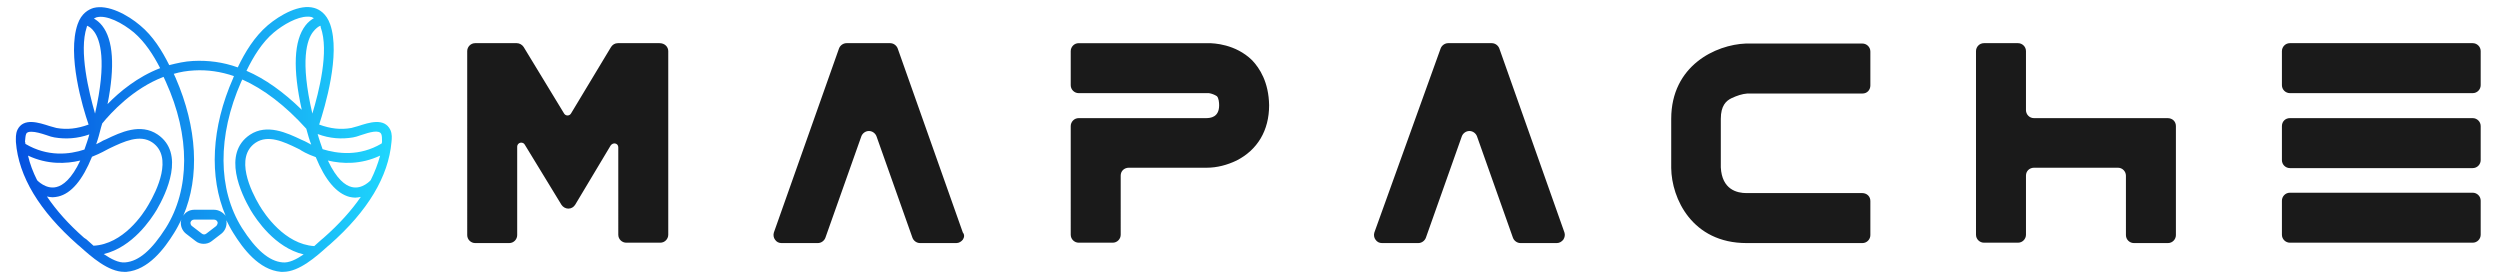
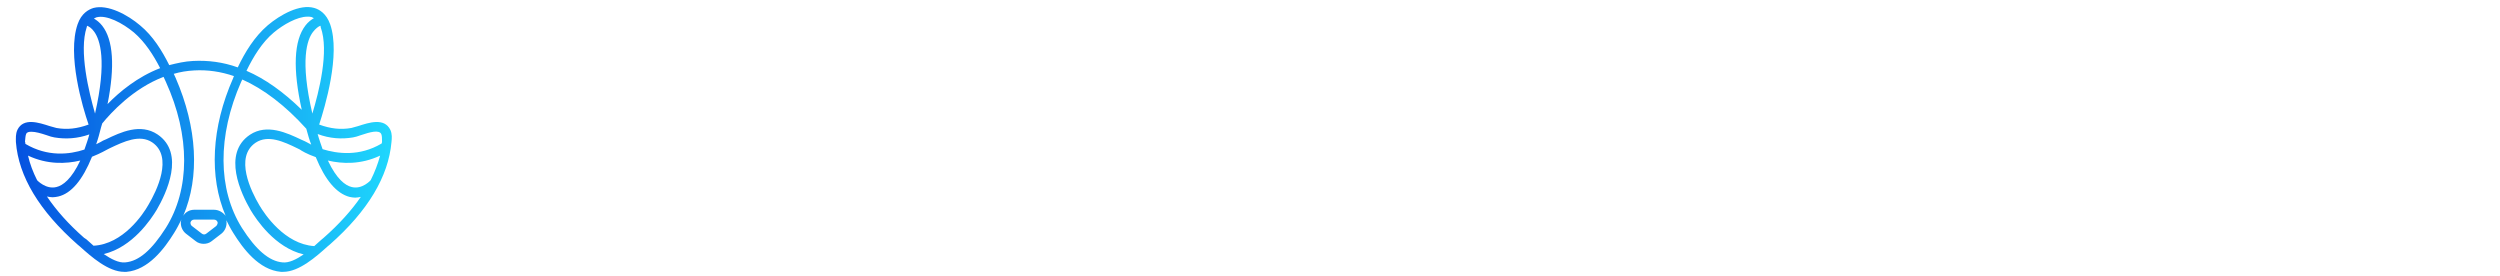
<svg xmlns="http://www.w3.org/2000/svg" version="1.1" id="Capa_1" x="0px" y="0px" width="660.3px" height="72.8px" viewBox="0 0 660.3 72.8" style="enable-background:new 0 0 660.3 72.8;" xml:space="preserve">
  <style type="text/css">
	.st0{fill:#1A1A1A;}
	.st1{fill:url(#SVGID_1_);}
</style>
  <g>
-     <path class="st0" d="M176.5,13.5V62c0,1.1-0.9,2.1-2.1,2.1h-9c-1.1,0-2.1-0.9-2.1-2.1V38.9c0-0.5-0.3-0.9-0.8-1   c-0.4-0.1-0.9,0.1-1.2,0.5l-9.4,15.7c-0.4,0.6-1,1-1.8,1c-0.7,0-1.4-0.4-1.8-1l-9.7-15.9c-0.2-0.4-0.7-0.6-1.2-0.5   c-0.4,0.1-0.8,0.5-0.8,1v23.4c0,1.1-0.9,2.1-2.1,2.1h-9c-1.1,0-2.1-0.9-2.1-2.1V13.5c0-1.1,0.9-2.1,2.1-2.1h11c0.7,0,1.4,0.4,1.8,1   L149,30c0.2,0.3,0.5,0.5,0.9,0.5s0.7-0.2,0.9-0.5l10.6-17.6c0.4-0.6,1-1,1.8-1h11C175.6,11.4,176.5,12.4,176.5,13.5z M254.3,63.3   c-0.4,0.5-1,0.9-1.7,0.9H243c-0.9,0-1.7-0.6-2-1.4L231.5,36c-0.3-0.8-1.1-1.4-2-1.4s-1.7,0.6-2,1.4L218,62.8   c-0.3,0.8-1.1,1.4-2,1.4h-9.6c-0.7,0-1.3-0.3-1.7-0.9c-0.4-0.5-0.5-1.3-0.3-1.9l17.2-48.6c0.3-0.8,1.1-1.4,2-1.4h11.5   c0.9,0,1.7,0.6,2,1.4l17.2,48.6C254.8,62,254.7,62.7,254.3,63.3z M335.2,27.8c0,6.7-3.1,11.8-8.6,14.6c-2.5,1.2-5.2,1.9-7.9,1.9   h-20.6c-0.5,0-1.1,0.2-1.5,0.6c-0.4,0.4-0.6,0.9-0.6,1.5V62c0,1.1-0.9,2.1-2.1,2.1h-9c-1.1,0-2.1-0.9-2.1-2.1V33.3   c0-1.1,0.9-2.1,2.1-2.1h33.6c1.2,0,3.5-0.2,3.5-3.4c0-0.7-0.1-1.9-0.6-2.4c-0.6-0.4-1.4-0.7-2.1-0.8h-34.4c-1.1,0-2.1-0.9-2.1-2.1   v-9c0-1.1,0.9-2.1,2.1-2.1h34.3c1.3,0,7.1,0.2,11.5,4.5C332.7,18,335.1,21.7,335.2,27.8z M412.9,63.3c-0.4,0.5-1,0.9-1.7,0.9h-9.6   c-0.9,0-1.7-0.6-2-1.4L390.1,36c-0.3-0.8-1.1-1.4-2-1.4s-1.7,0.6-2,1.4l-9.5,26.8c-0.3,0.8-1.1,1.4-2,1.4H365   c-0.7,0-1.3-0.3-1.7-0.9c-0.4-0.5-0.5-1.3-0.3-1.9l17.5-48.6c0.3-0.8,1.1-1.4,2-1.4H394c0.9,0,1.7,0.6,2,1.4l17.2,48.6   C413.4,62,413.3,62.7,412.9,63.3z M454.5,31.4v12.8c0.3,5.9,4.3,6.8,6.8,6.8h30.6c0.5,0,1.1,0.2,1.5,0.6c0.4,0.4,0.6,0.9,0.6,1.5v9   c0,1.1-0.9,2.1-2.1,2.1h-30.6c-14.4,0-19.8-11.8-19.9-19.8v-13c0-14.1,11.8-19.6,19.7-19.9h0.2h30.6c1.1,0,2.1,0.9,2.1,2.1v9   c0,0.5-0.2,1.1-0.6,1.5s-0.9,0.6-1.5,0.6h-30.4c-1.4,0.1-2.8,0.6-4.1,1.2C455.9,26.6,454.5,27.9,454.5,31.4z M574.7,33.3v28.8   c0,1.1-0.9,2.1-2.1,2.1h-9c-1.1,0-2.1-0.9-2.1-2.1V46.4c0-1.1-0.9-2.1-2.1-2.1h-22.2c-0.5,0-1.1,0.2-1.5,0.6   c-0.4,0.4-0.6,0.9-0.6,1.5V62c0,1.1-0.9,2.1-2.1,2.1h-9c-1.1,0-2.1-0.9-2.1-2.1V13.5c0-1.1,0.9-2.1,2.1-2.1h9   c1.1,0,2.1,0.9,2.1,2.1v15.6c0,1.1,0.9,2.1,2.1,2.1h35.3C573.8,31.2,574.7,32.1,574.7,33.3z M604.8,11.4h48.3   c1.1,0,2.1,0.9,2.1,2.1v9c0,1.1-0.9,2.1-2.1,2.1h-48.3c-1.1,0-2.1-0.9-2.1-2.1v-9C602.7,12.4,603.6,11.4,604.8,11.4z M604.8,31.2   h48.3c1.1,0,2.1,0.9,2.1,2.1v9c0,1.1-0.9,2.1-2.1,2.1h-48.3c-1.1,0-2.1-0.9-2.1-2.1v-9C602.7,32.1,603.6,31.2,604.8,31.2z    M604.8,64.1c-1.1,0-2.1-0.9-2.1-2.1v-9c0-1.1,0.9-2.1,2.1-2.1h48.3c1.1,0,2.1,0.9,2.1,2.1v9c0,1.1-0.9,2.1-2.1,2.1H604.8z" />
    <linearGradient id="SVGID_1_" gradientUnits="userSpaceOnUse" x1="4.192" y1="37.169" x2="103.482" y2="37.169" gradientTransform="matrix(1 0 0 -1 0 74)">
      <stop offset="0" style="stop-color:#0552E0" />
      <stop offset="1" style="stop-color:#1FD7FD" />
    </linearGradient>
    <path class="st1" d="M103.1,34.3c-1.6-3.3-5.7-1.9-8.5-1c-0.7,0.2-1.4,0.4-1.8,0.5c-2.8,0.5-5.5,0.2-8.5-0.9   c1.5-4.6,5.7-18.5,2.9-26.5c-1-2.8-2.8-3.9-4.2-4.3C79.2,1,74,3.9,70.7,6.7c-3.5,3-6,7.1-7.9,11.1c-3.9-1.4-7.8-1.9-11.8-1.7   c-2.2,0.1-4.3,0.6-6.3,1.1c-1.9-3.8-4.3-7.7-7.7-10.5c-3.3-2.8-8.5-5.6-12.3-4.6c-1.3,0.4-3.2,1.4-4.2,4.3   c-2.8,8.1,1.3,21.9,2.9,26.5c-3,1.1-5.7,1.4-8.5,0.9c-0.4-0.1-1.1-0.3-1.8-0.5c-2.8-0.9-6.9-2.3-8.5,1c-0.5,1.1-0.4,2.2-0.4,3.2   c0.7,9.1,6.2,18.2,16.3,27.1l0.6,0.5c3,2.7,7.5,6.7,11.7,6.7c0.2,0,0.4,0,0.6,0c5.8-0.5,10-6.1,12.6-10.3c0.7-1.1,1.3-2.3,1.9-3.5   c0,0.1,0,0.2-0.1,0.3c-0.2,1.3,0.3,2.6,1.3,3.4l2.6,2c0.6,0.5,1.4,0.7,2.1,0.7s1.5-0.2,2.1-0.7l2.6-2c1-0.8,1.5-2.1,1.3-3.4   c0-0.1,0-0.2-0.1-0.3c0.6,1.2,1.2,2.4,1.9,3.5c2.6,4.2,6.8,9.8,12.6,10.3c0.2,0,0.4,0,0.6,0c4.2,0,8.7-4,11.7-6.7l0.6-0.5   c10.1-8.9,15.5-18,16.3-27.1C103.5,36.5,103.6,35.4,103.1,34.3z M97.9,47.6c0,0-2.2,2.5-5,1.8c-1.7-0.4-4-2.1-6.3-7   c3.8,0.9,8.7,1.1,13.8-1.3C99.8,43.3,99,45.4,97.9,47.6L97.9,47.6z M93.2,36.3c0.6-0.1,1.3-0.3,2.1-0.6c2.4-0.8,4.8-1.5,5.4-0.3   c0.2,0.5,0.2,1.1,0.2,1.9c0,0.2,0,0.4-0.1,0.6c-5.9,3.5-11.7,2.7-15.6,1.5c-0.4-1.2-0.9-2.5-1.3-4C87.1,36.6,90.2,36.8,93.2,36.3z    M82.5,30c-3.3-14.1-1.4-19.6,0.2-21.6c0.7-0.9,1.4-1.4,1.9-1.6c0.1,0.1,0.1,0.2,0.1,0.4C87,13.5,84.2,24.4,82.5,30z M72.3,8.6   c2.5-2.1,6.2-4.2,8.9-4.2c0.4,0,0.8,0,1.1,0.1c0.2,0.1,0.4,0.2,0.6,0.3c-0.7,0.4-1.5,1-2.2,1.9c-3.1,4-3.4,11.5-1,22.3   c-4.8-4.7-9.7-8.2-14.6-10.3C66.9,15,69.2,11.2,72.3,8.6z M35.4,8.6c2.9,2.5,5.1,5.9,6.9,9.4c-6,2.3-10.8,6.3-13.9,9.5   c2-10,1.5-17-1.4-20.7c-0.7-0.9-1.5-1.5-2.2-1.9c0.2-0.1,0.4-0.2,0.6-0.3C28.1,3.8,32.4,6.1,35.4,8.6z M22.9,7.2   c0-0.1,0.1-0.3,0.1-0.4c0.5,0.2,1.2,0.6,1.9,1.6c1.5,2.1,3.4,7.6,0.2,21.6C23.5,24.4,20.8,13.5,22.9,7.2z M6.9,35.4   c0.2-0.5,0.7-0.6,1.4-0.6c1.1,0,2.5,0.4,4,0.9c0.8,0.3,1.5,0.5,2.1,0.6c3,0.5,6.1,0.3,9.2-0.8c-0.4,1.5-0.9,2.8-1.3,4   c-3.9,1.3-9.7,2-15.6-1.5c0-0.2,0-0.4-0.1-0.6C6.7,36.5,6.7,35.9,6.9,35.4z M9.8,47.6L9.8,47.6c-1.1-2.2-1.9-4.3-2.4-6.5   c5.1,2.4,10,2.2,13.8,1.3c-2.3,4.9-4.6,6.6-6.3,7C12.1,50.1,9.8,47.6,9.8,47.6z M22.2,62.8c-4.1-3.6-7.3-7.2-9.8-10.9   c0.5,0.1,1,0.2,1.5,0.2s1-0.1,1.5-0.2c3.4-0.8,6.4-4.3,8.9-10.5c2.3-0.9,3.8-1.8,4.2-2l0.6-0.3c3.6-1.7,7.8-3.7,11.1-1.5   c5.6,3.8,1.2,12.8-1,16.5c-1.4,2.5-6.7,10.4-14.5,10.8c-0.7-0.6-1.3-1.2-1.9-1.7L22.2,62.8z M43.8,60.2c-3.7,5.8-7.1,8.8-10.7,9.1   c-1.7,0.2-3.8-0.9-5.7-2.2c7.6-1.8,12.5-9.2,14-11.7c2.5-4.3,7.6-14.9,0.2-19.9c-4.5-3-9.7-0.6-13.6,1.3l-0.7,0.3l-0.2,0.1   c-0.1,0.1-0.7,0.4-1.7,0.9c0.5-1.4,0.9-2.9,1.3-4.5c0.1-0.3,0.2-0.7,0.3-1c2.3-2.8,8.1-9.2,16.2-12.3c0.2,0.4,0.4,0.9,0.6,1.3   C50.3,35.9,50.2,50,43.8,60.2z M57.1,59.7l-2.6,2c-0.4,0.3-0.8,0.3-1.2,0l-2.6-2c-0.3-0.2-0.4-0.6-0.4-0.9c0.1-0.5,0.5-0.8,1-0.8   h5.2c0.5,0,0.9,0.3,1,0.8l0,0C57.5,59.1,57.3,59.5,57.1,59.7z M56.5,55.4h-5.2c-1.2,0-2.3,0.6-2.9,1.6c4.4-10.3,3.7-23.3-2-36.4   c-0.2-0.4-0.3-0.7-0.5-1.1c1.7-0.5,3.5-0.8,5.4-0.9c3.5-0.2,7,0.3,10.5,1.5c-0.1,0.2-0.2,0.4-0.2,0.5c-5.8,13.1-6.4,26.1-2,36.4   C58.8,56,57.7,55.4,56.5,55.4z M74.6,69.3c-3.5-0.3-7-3.3-10.7-9.1c-6.4-10.2-6.5-24.3-0.2-38.6c0.1-0.2,0.2-0.4,0.3-0.6   c5.6,2.5,11.3,6.8,16.9,13c0.4,1.5,0.8,2.9,1.3,4.2c-1-0.5-1.6-0.9-1.7-0.9l-0.9-0.4c-3.8-1.8-9.1-4.3-13.6-1.3   c-7.4,5-2.3,15.6,0.2,19.9c1.5,2.5,6.4,9.9,14,11.7C78.3,68.5,76.3,69.5,74.6,69.3z M85.5,62.8l-0.6,0.5c-0.6,0.5-1.2,1.1-1.9,1.7   c-7.8-0.5-13.1-8.4-14.5-10.8c-2.2-3.7-6.6-12.7-1-16.5c3.3-2.2,7.4-0.3,11.1,1.5l0.6,0.3c0.4,0.3,1.9,1.2,4.2,2   c2.5,6.1,5.5,9.6,8.9,10.5c0.5,0.1,1,0.2,1.5,0.2s1-0.1,1.5-0.2C92.9,55.5,89.6,59.2,85.5,62.8z" />
  </g>
</svg>